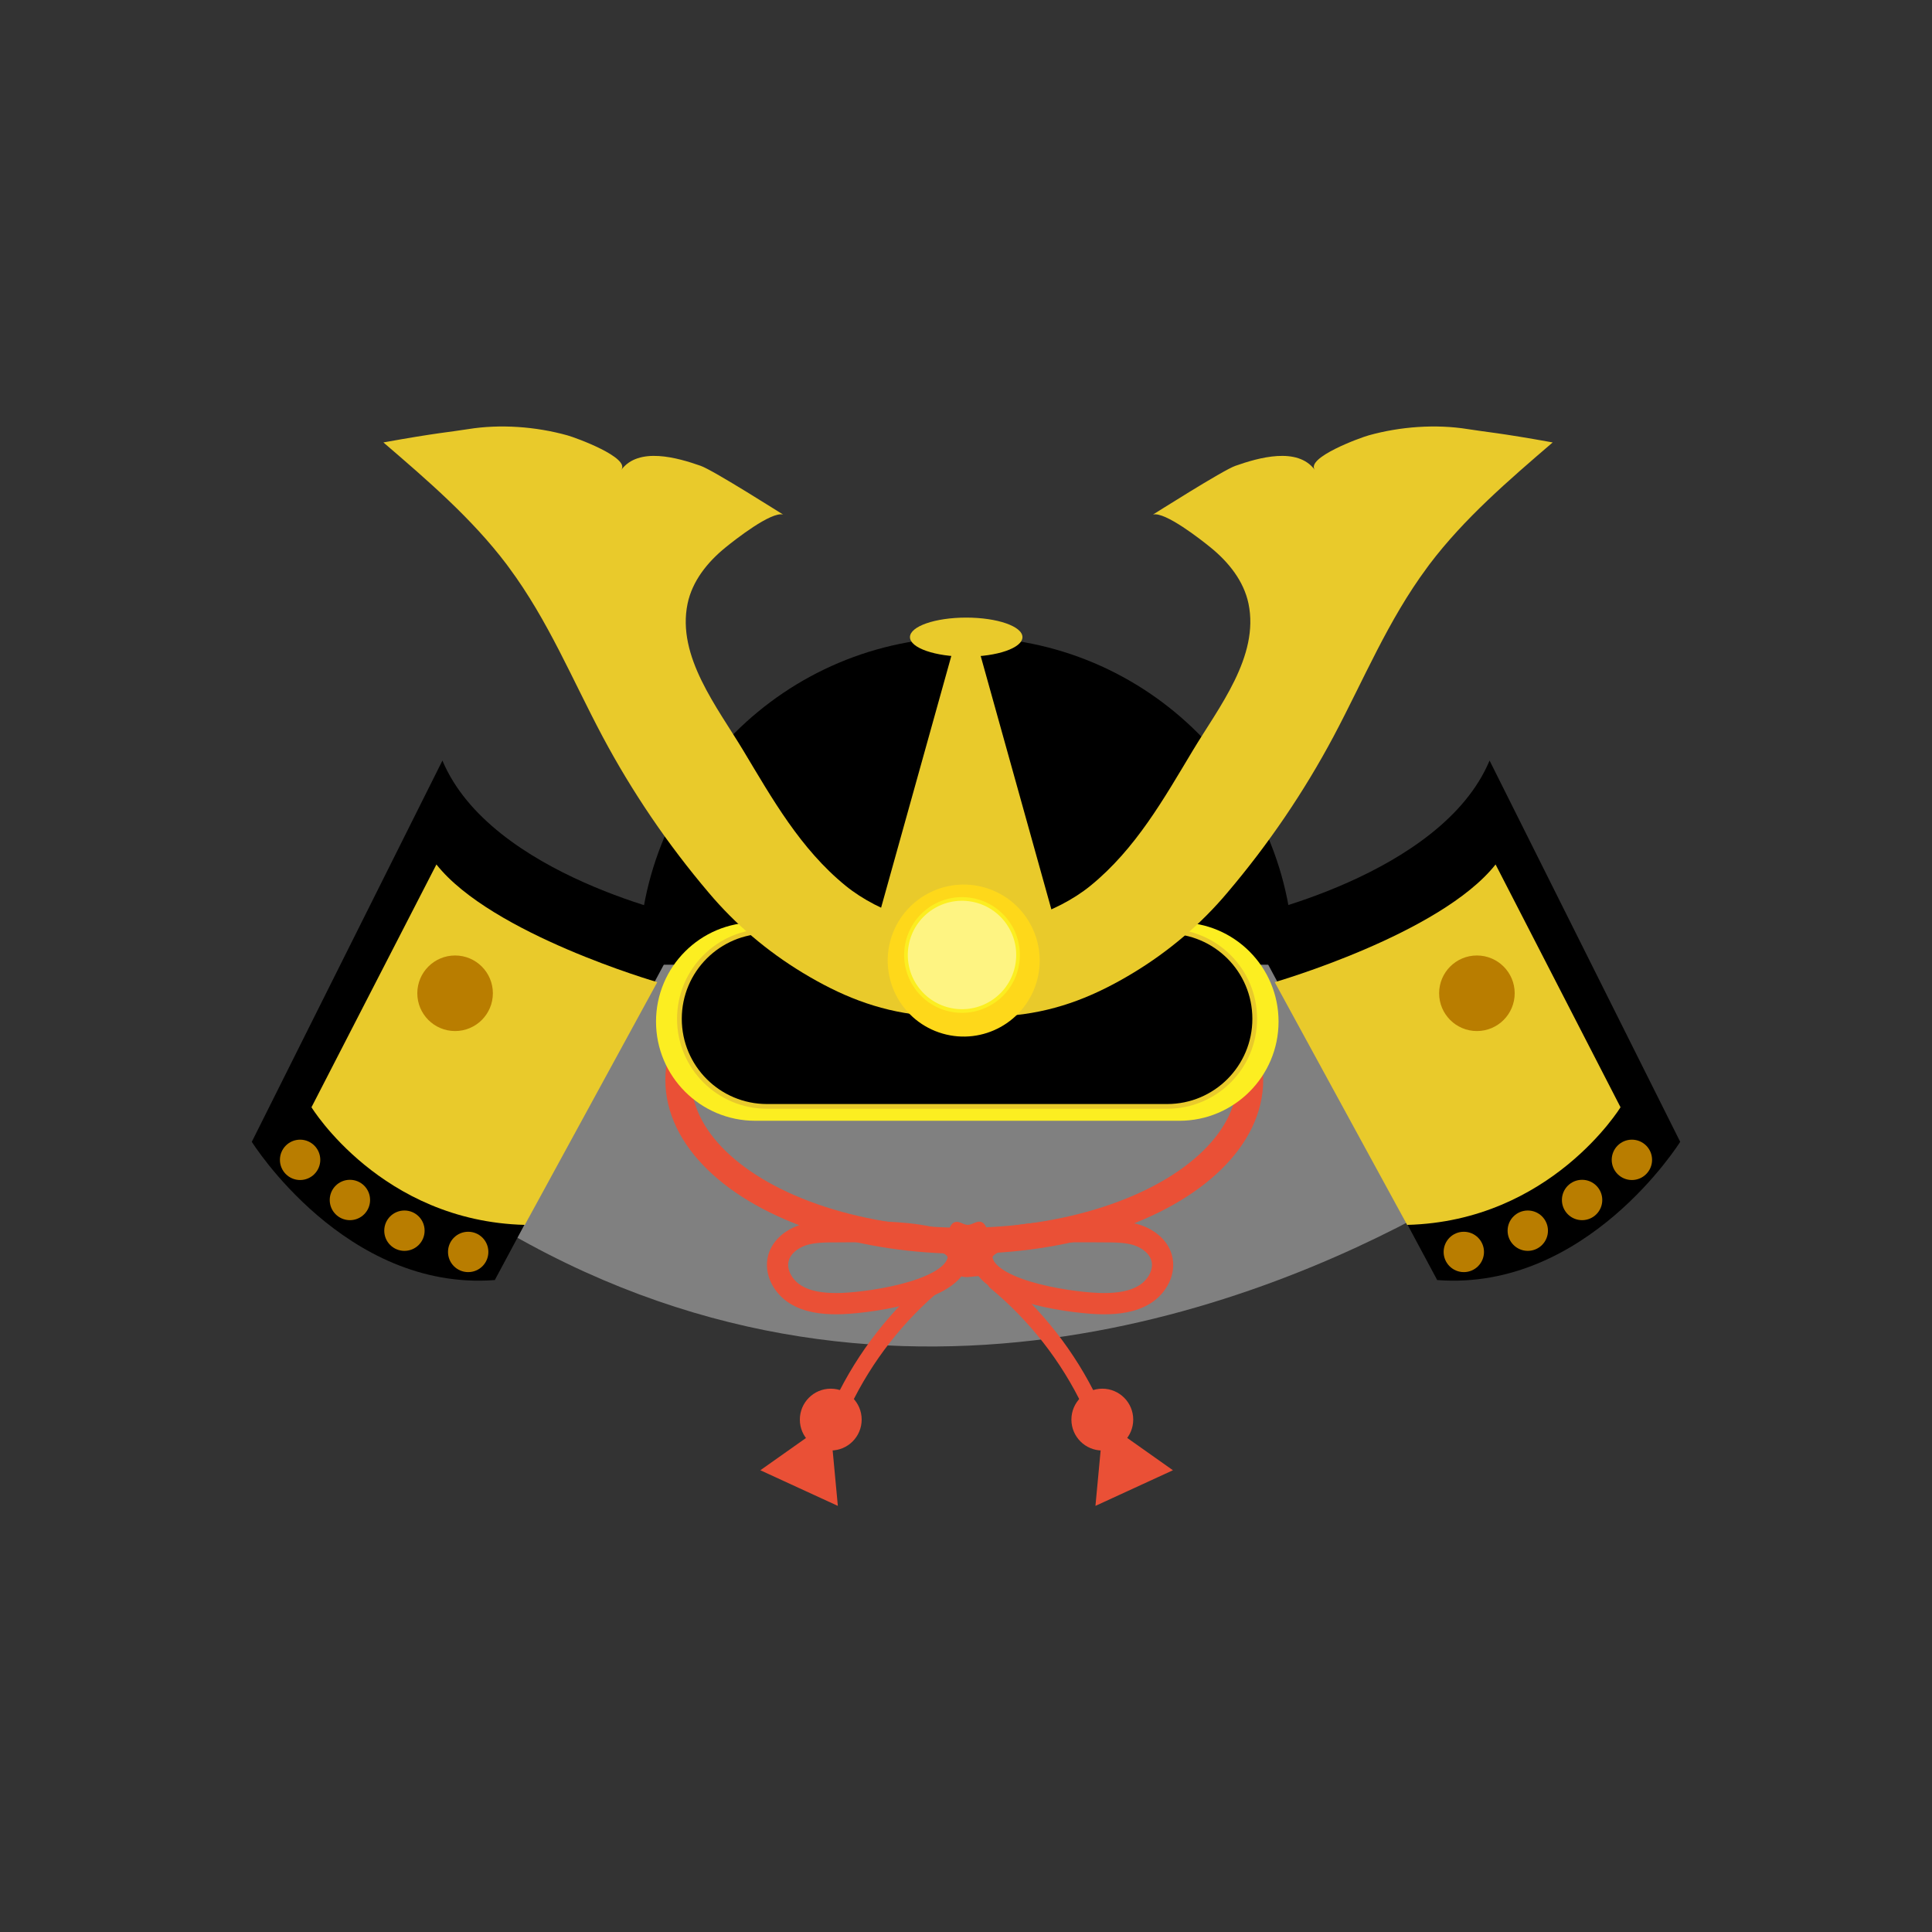
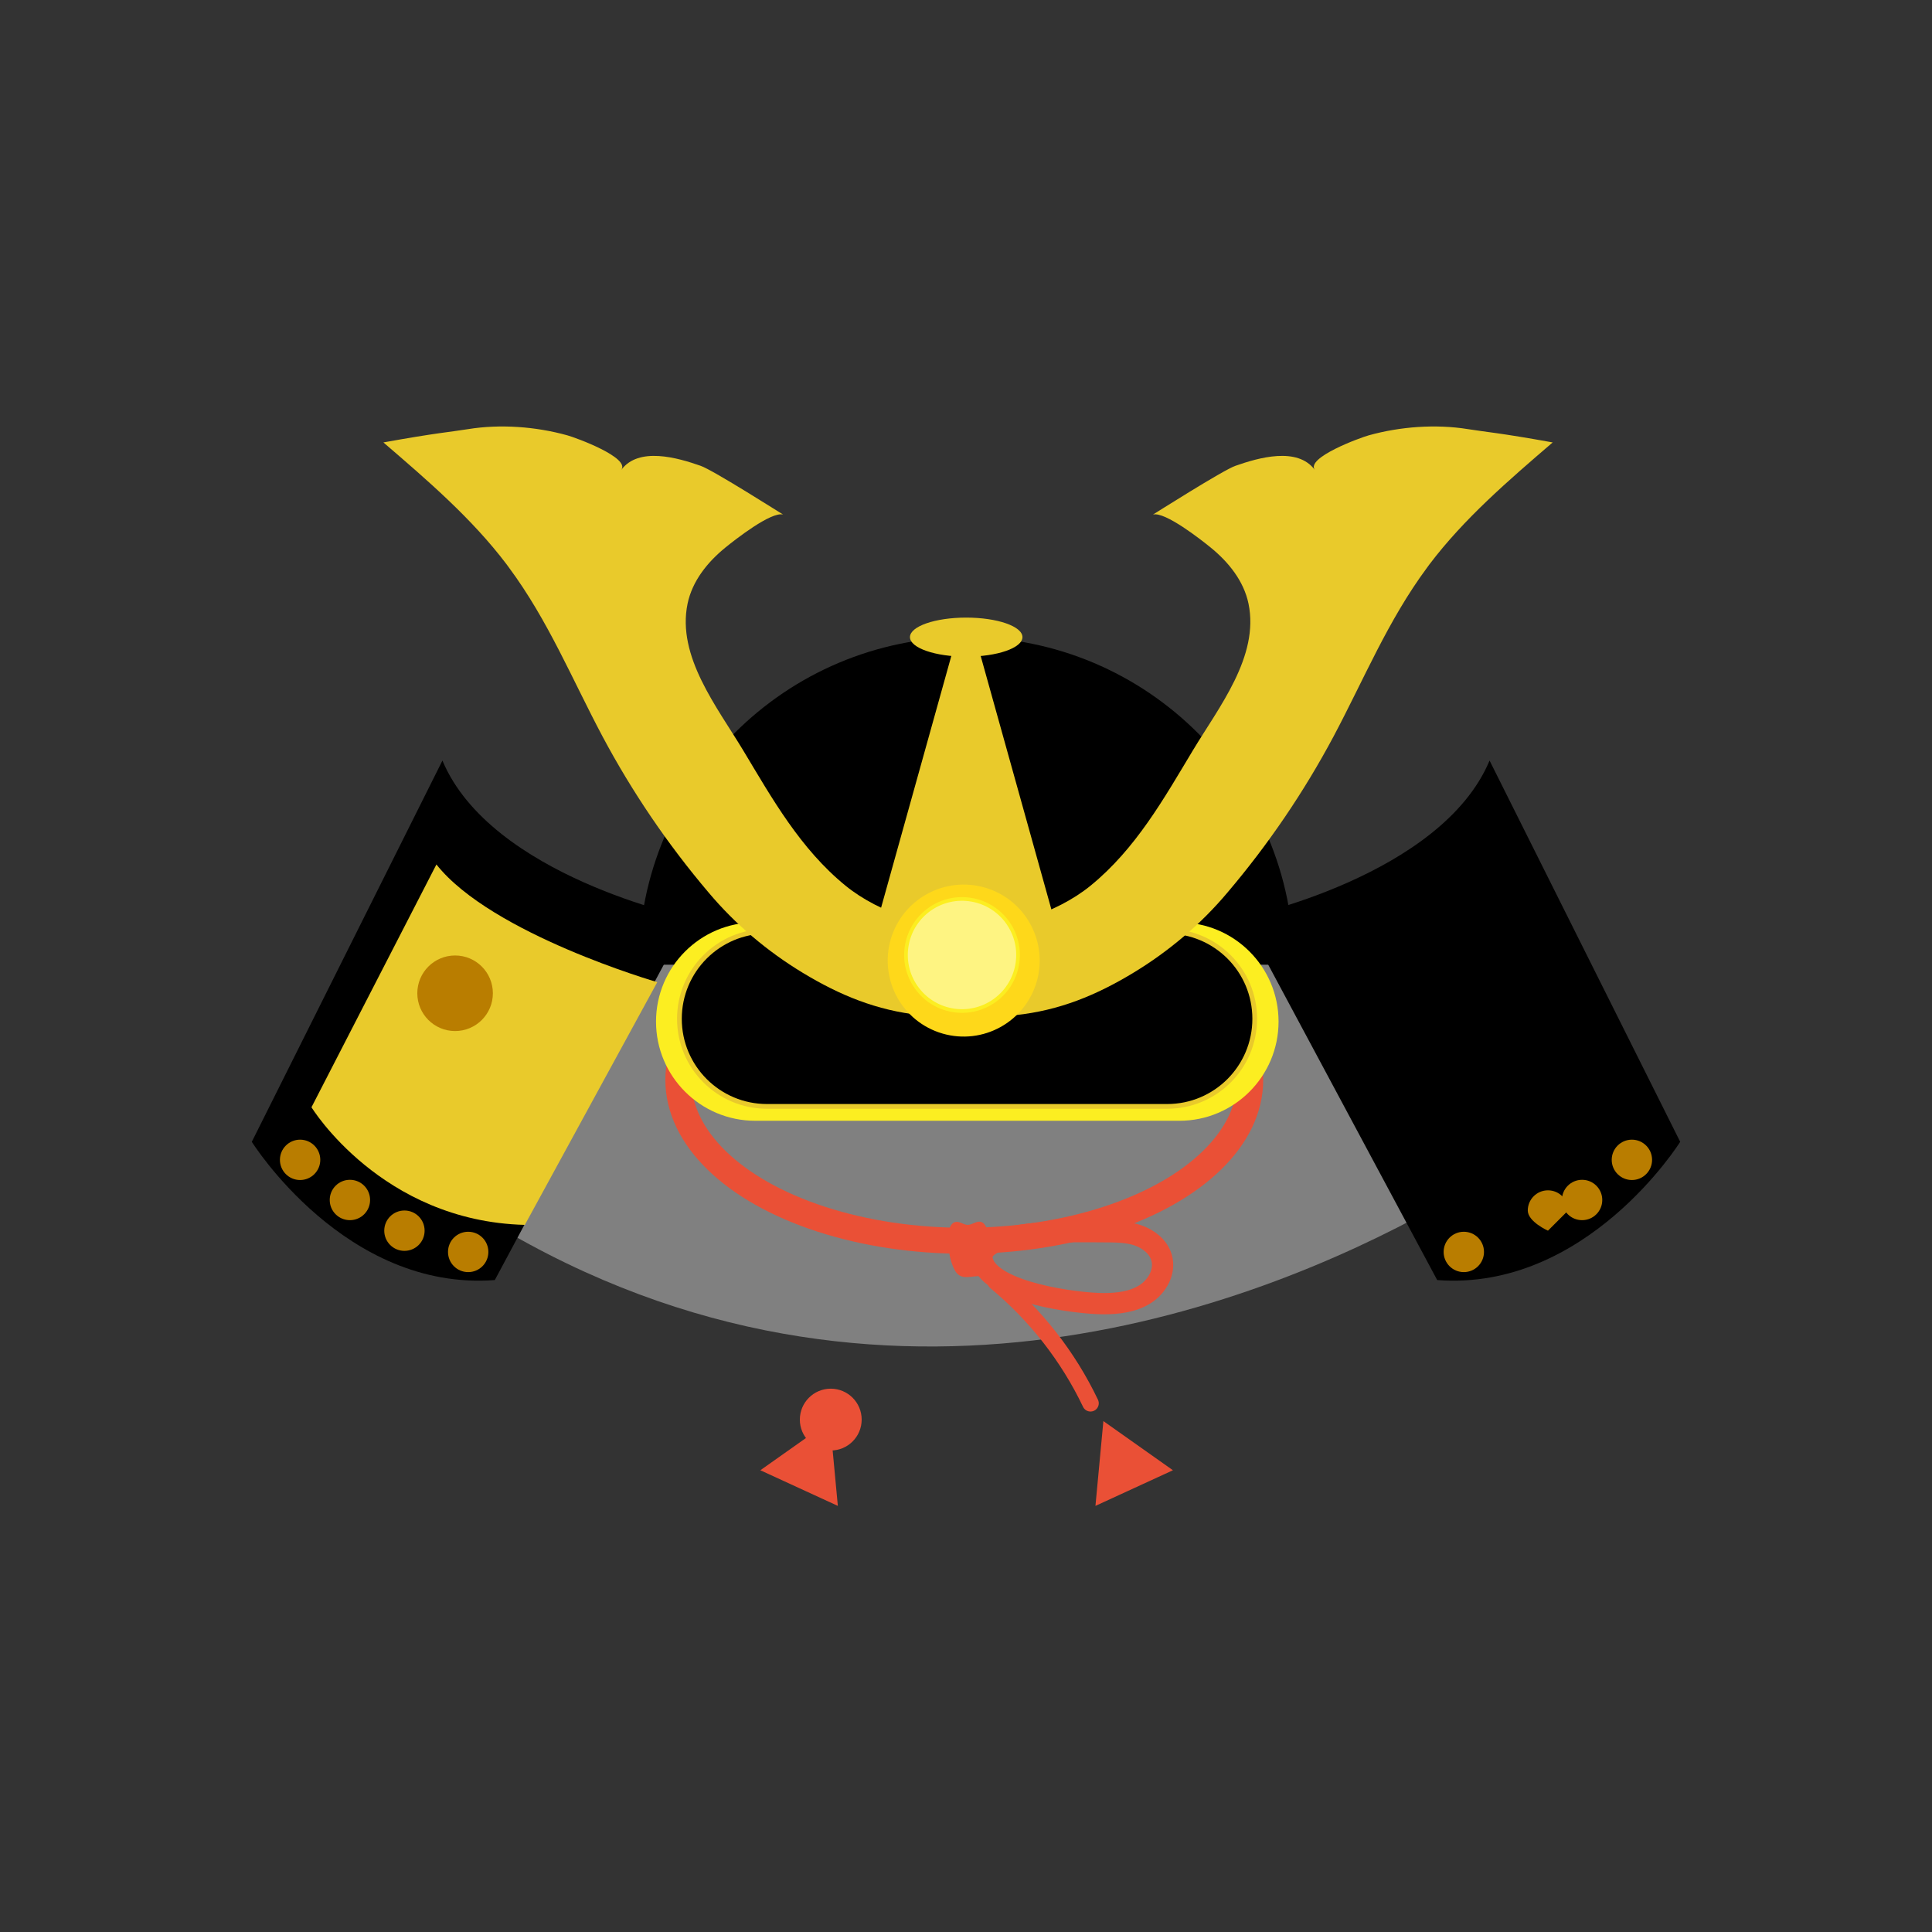
<svg xmlns="http://www.w3.org/2000/svg" width="90" height="90" viewBox="0 0 90 90">
  <rect x="0" y="0" width="90" height="90" fill="#333333" stroke="none" />
  <defs>
    <style>.d,.e,.f,.g{fill:none;}.h{fill:#ea5036;}.i{fill:#e9ca2b;}.j{fill:#fcee21;}.k{fill:#fed81a;}.l{fill:#b97d00;}.m{fill:gray;}.n{stroke:#e9ca2b;stroke-width:.22px;}.n,.e,.o,.f,.g{stroke-miterlimit:10;}.e{stroke-linecap:round;stroke-width:.77px;}.e,.f,.g{stroke:#ea5036;}.o{fill:#fef482;stroke:#fcee21;stroke-width:.17px;}.f{stroke-width:1.21px;}.g{stroke-width:.99px;}</style>
  </defs>
  <g id="a" />
  <g id="b">
    <g id="c">
      <g>
        <circle class="d" cx="45" cy="45" r="45" />
        <g>
          <path class="m" d="M36.75,39.12l16.16-.19c.75,0,1.48,.25,2.09,.75l12.28,10.09c2.08,1.71,1.8,5.25-.52,6.53-8.35,4.61-26.41,11.71-44.63,.18-2.21-1.39-2.37-4.86-.3-6.49l12.96-10.18c.57-.45,1.25-.7,1.96-.7Z" />
          <g>
            <ellipse class="f" cx="44.92" cy="50.31" rx="13.32" ry="7.49" />
            <path class="g" d="M51.42,57.38c.53,0,1.07,0,1.57,.16,.5,.17,.97,.53,1.12,1.04,.19,.65-.2,1.35-.77,1.71-.57,.36-1.27,.44-1.94,.44-1.19,0-5.23-.5-5.63-1.98-.43-1.58,4.71-1.36,5.65-1.37Z" />
-             <path class="g" d="M38.97,57.38c-.53,0-1.07,0-1.58,.16-.5,.17-.97,.53-1.12,1.04-.19,.65,.2,1.35,.77,1.71,.57,.36,1.27,.44,1.94,.44,1.19,0,5.23-.5,5.63-1.98,.43-1.58-4.71-1.36-5.65-1.37Z" />
            <g>
-               <path class="e" d="M43.67,59.71c-1.86,1.54-3.38,3.48-4.42,5.66" />
              <g>
                <circle class="h" cx="38.7" cy="66.13" r="1.44" />
                <polygon class="h" points="38.66 66.2 35.42 68.49 39.03 70.15 38.66 66.2" />
              </g>
            </g>
            <g>
              <path class="e" d="M46.38,59.71c1.86,1.54,3.38,3.48,4.42,5.66" />
              <g>
-                 <circle class="h" cx="51.35" cy="66.13" r="1.44" />
                <polygon class="h" points="51.4 66.2 54.64 68.49 51.03 70.15 51.4 66.2" />
              </g>
            </g>
            <path class="h" d="M44.17,57.73c0-.16,0-.33,.05-.48,.05-.15,.14-.29,.27-.32,.2-.06,.39,.13,.59,.13,.22,0,.44-.22,.65-.13,.19,.08,.26,.35,.31,.59,.07,.34,.13,.7,.08,1.05-.04,.27-.14,.52-.28,.72-.04,.05-.07,.09-.12,.12-.06,.03-.12,.04-.19,.04-.41,.02-.81,.18-1.06-.29-.22-.42-.3-.93-.3-1.44Z" />
          </g>
          <g>
            <path d="M60.27,44.94c0-8.43-6.83-15.26-15.26-15.26s-15.26,6.83-15.26,15.26h30.53Z" />
            <path class="i" d="M44.41,30.22l-4.17,14.95h9.52l-4.17-14.95c-.17-.6-1.02-.6-1.19,0Z" />
            <ellipse class="i" cx="45.01" cy="29.68" rx="2.62" ry=".91" />
          </g>
          <g>
            <g>
              <path d="M69.39,35.43l8.88,17.76s-4.35,6.97-11.32,6.44l-9.05-16.89s9.23-1.92,11.49-7.31Z" />
-               <path class="i" d="M59.39,45.75s7.71-2.23,10.28-5.48l5.82,11.31s-3.25,5.31-9.94,5.48l-6.17-11.31Z" />
            </g>
-             <circle class="l" cx="68.8" cy="46.27" r="1.76" />
-             <path class="l" d="M72.11,57.33c0,.52-.42,.94-.94,.94s-.94-.42-.94-.94,.42-.94,.94-.94,.94,.42,.94,.94Z" />
+             <path class="l" d="M72.11,57.33s-.94-.42-.94-.94,.42-.94,.94-.94,.94,.42,.94,.94Z" />
            <path class="l" d="M74.64,55.9c0,.52-.42,.94-.94,.94s-.94-.42-.94-.94,.42-.94,.94-.94,.94,.42,.94,.94Z" />
            <circle class="l" cx="76.02" cy="54.03" r=".94" />
            <circle class="l" cx="68.19" cy="58.32" r=".94" />
          </g>
          <g>
            <g>
              <path d="M20.61,35.43l-8.88,17.76s4.35,6.97,11.32,6.44l9.05-16.89s-9.23-1.92-11.49-7.31Z" />
              <path class="i" d="M30.61,45.75s-7.71-2.23-10.28-5.48l-5.82,11.31s3.25,5.31,9.94,5.48l6.17-11.31Z" />
            </g>
            <circle class="l" cx="21.2" cy="46.27" r="1.76" />
            <path class="l" d="M17.9,57.33c0,.52,.42,.94,.94,.94s.94-.42,.94-.94-.42-.94-.94-.94-.94,.42-.94,.94Z" />
            <path class="l" d="M15.36,55.9c0,.52,.42,.94,.94,.94s.94-.42,.94-.94-.42-.94-.94-.94-.94,.42-.94,.94Z" />
            <circle class="l" cx="13.98" cy="54.03" r=".94" />
            <path class="l" d="M20.87,58.32c0,.52,.42,.94,.94,.94s.94-.42,.94-.94-.42-.94-.94-.94-.94,.42-.94,.94Z" />
          </g>
          <g>
            <path class="j" d="M54.94,52.21h-19.76c-2.55,0-4.62-2.07-4.62-4.62h0c0-2.55,2.07-4.62,4.62-4.62h19.76c2.55,0,4.62,2.07,4.62,4.62h0c0,2.55-2.07,4.62-4.62,4.62Z" />
            <path class="n" d="M54.37,51.54h-18.64c-2.25,0-4.08-1.82-4.08-4.08h0c0-2.25,1.82-4.08,4.08-4.08h18.64c2.25,0,4.08,1.82,4.08,4.08h0c0,2.25-1.82,4.08-4.08,4.08Z" />
          </g>
          <g>
            <path class="i" d="M45.57,43.32c-2.13-.02-4.57-.75-6.18-2.06-2.11-1.72-3.42-4.06-4.76-6.29-1.22-2.03-3.11-4.39-2.6-6.85,.22-1.05,.92-1.93,1.77-2.62,.43-.35,2.12-1.68,2.68-1.53-.01,0-3.26-2.07-3.84-2.27-1.08-.38-2.89-.9-3.7,.19,.43-.57-2.11-1.5-2.51-1.61-1.47-.41-3.13-.53-4.62-.29-.87,.14-1.46,.17-3.95,.62,2.06,1.77,4.13,3.55,5.74,5.68,.04,.05,.07,.1,.11,.15,1.83,2.47,2.94,5.2,4.36,7.87,1.37,2.57,3.03,5.02,4.95,7.28,1.22,1.45,2.71,2.72,4.38,3.73,1.72,1.04,3.43,1.75,5.49,1.97h2.7v-3.95Z" />
            <path class="i" d="M44.62,43.32c2.13-.02,4.57-.75,6.18-2.06,2.11-1.72,3.42-4.06,4.76-6.29,1.22-2.03,3.11-4.39,2.6-6.85-.22-1.05-.92-1.93-1.77-2.62-.43-.35-2.12-1.68-2.68-1.53,.01,0,3.26-2.07,3.84-2.27,1.08-.38,2.89-.9,3.7,.19-.43-.57,2.11-1.5,2.51-1.61,1.47-.41,3.13-.53,4.62-.29,.87,.14,1.46,.17,3.95,.62-2.06,1.77-4.13,3.55-5.74,5.68-.04,.05-.07,.1-.11,.15-1.83,2.47-2.94,5.2-4.36,7.87-1.37,2.57-3.03,5.02-4.95,7.28-1.22,1.45-2.71,2.72-4.38,3.73-1.72,1.04-3.43,1.75-5.49,1.97h-2.7v-3.95Z" />
            <circle class="k" cx="44.9" cy="44.74" r="3.54" transform="translate(-10.56 75.45) rotate(-73.87)" />
            <circle class="o" cx="44.82" cy="44.49" r="2.61" transform="translate(-6.91 80.72) rotate(-79.8)" />
          </g>
        </g>
      </g>
    </g>
  </g>
</svg>